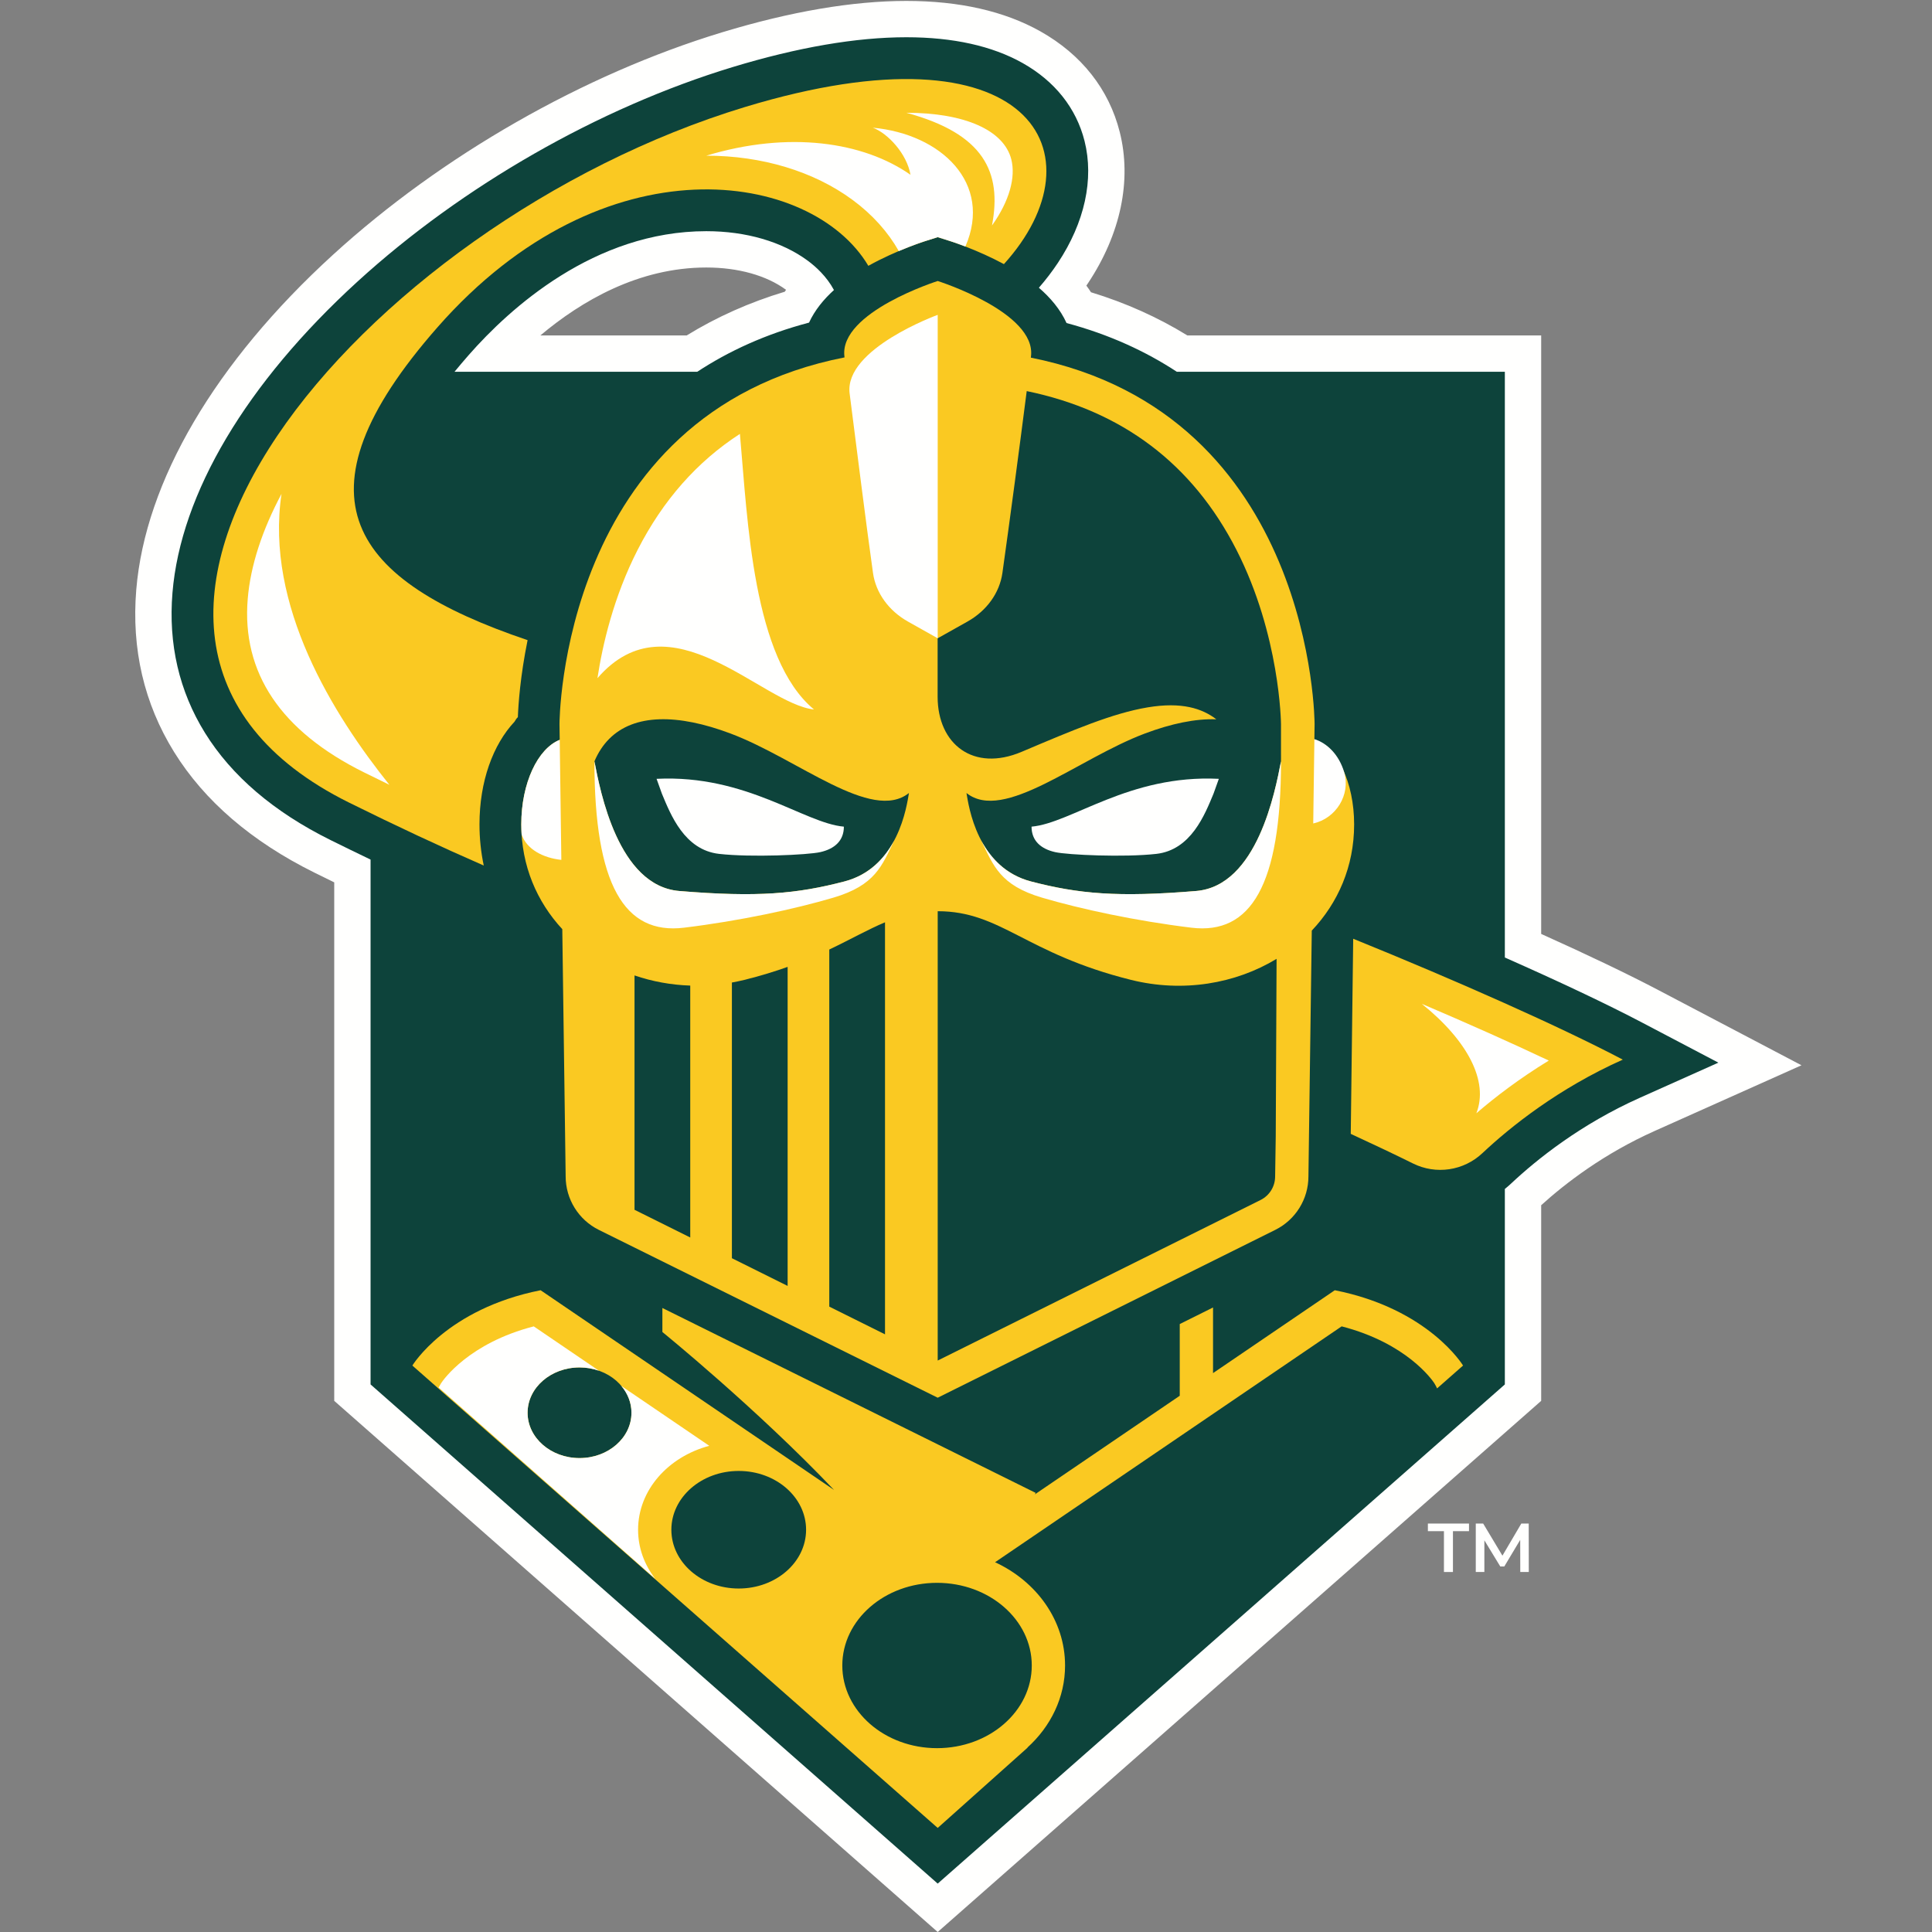
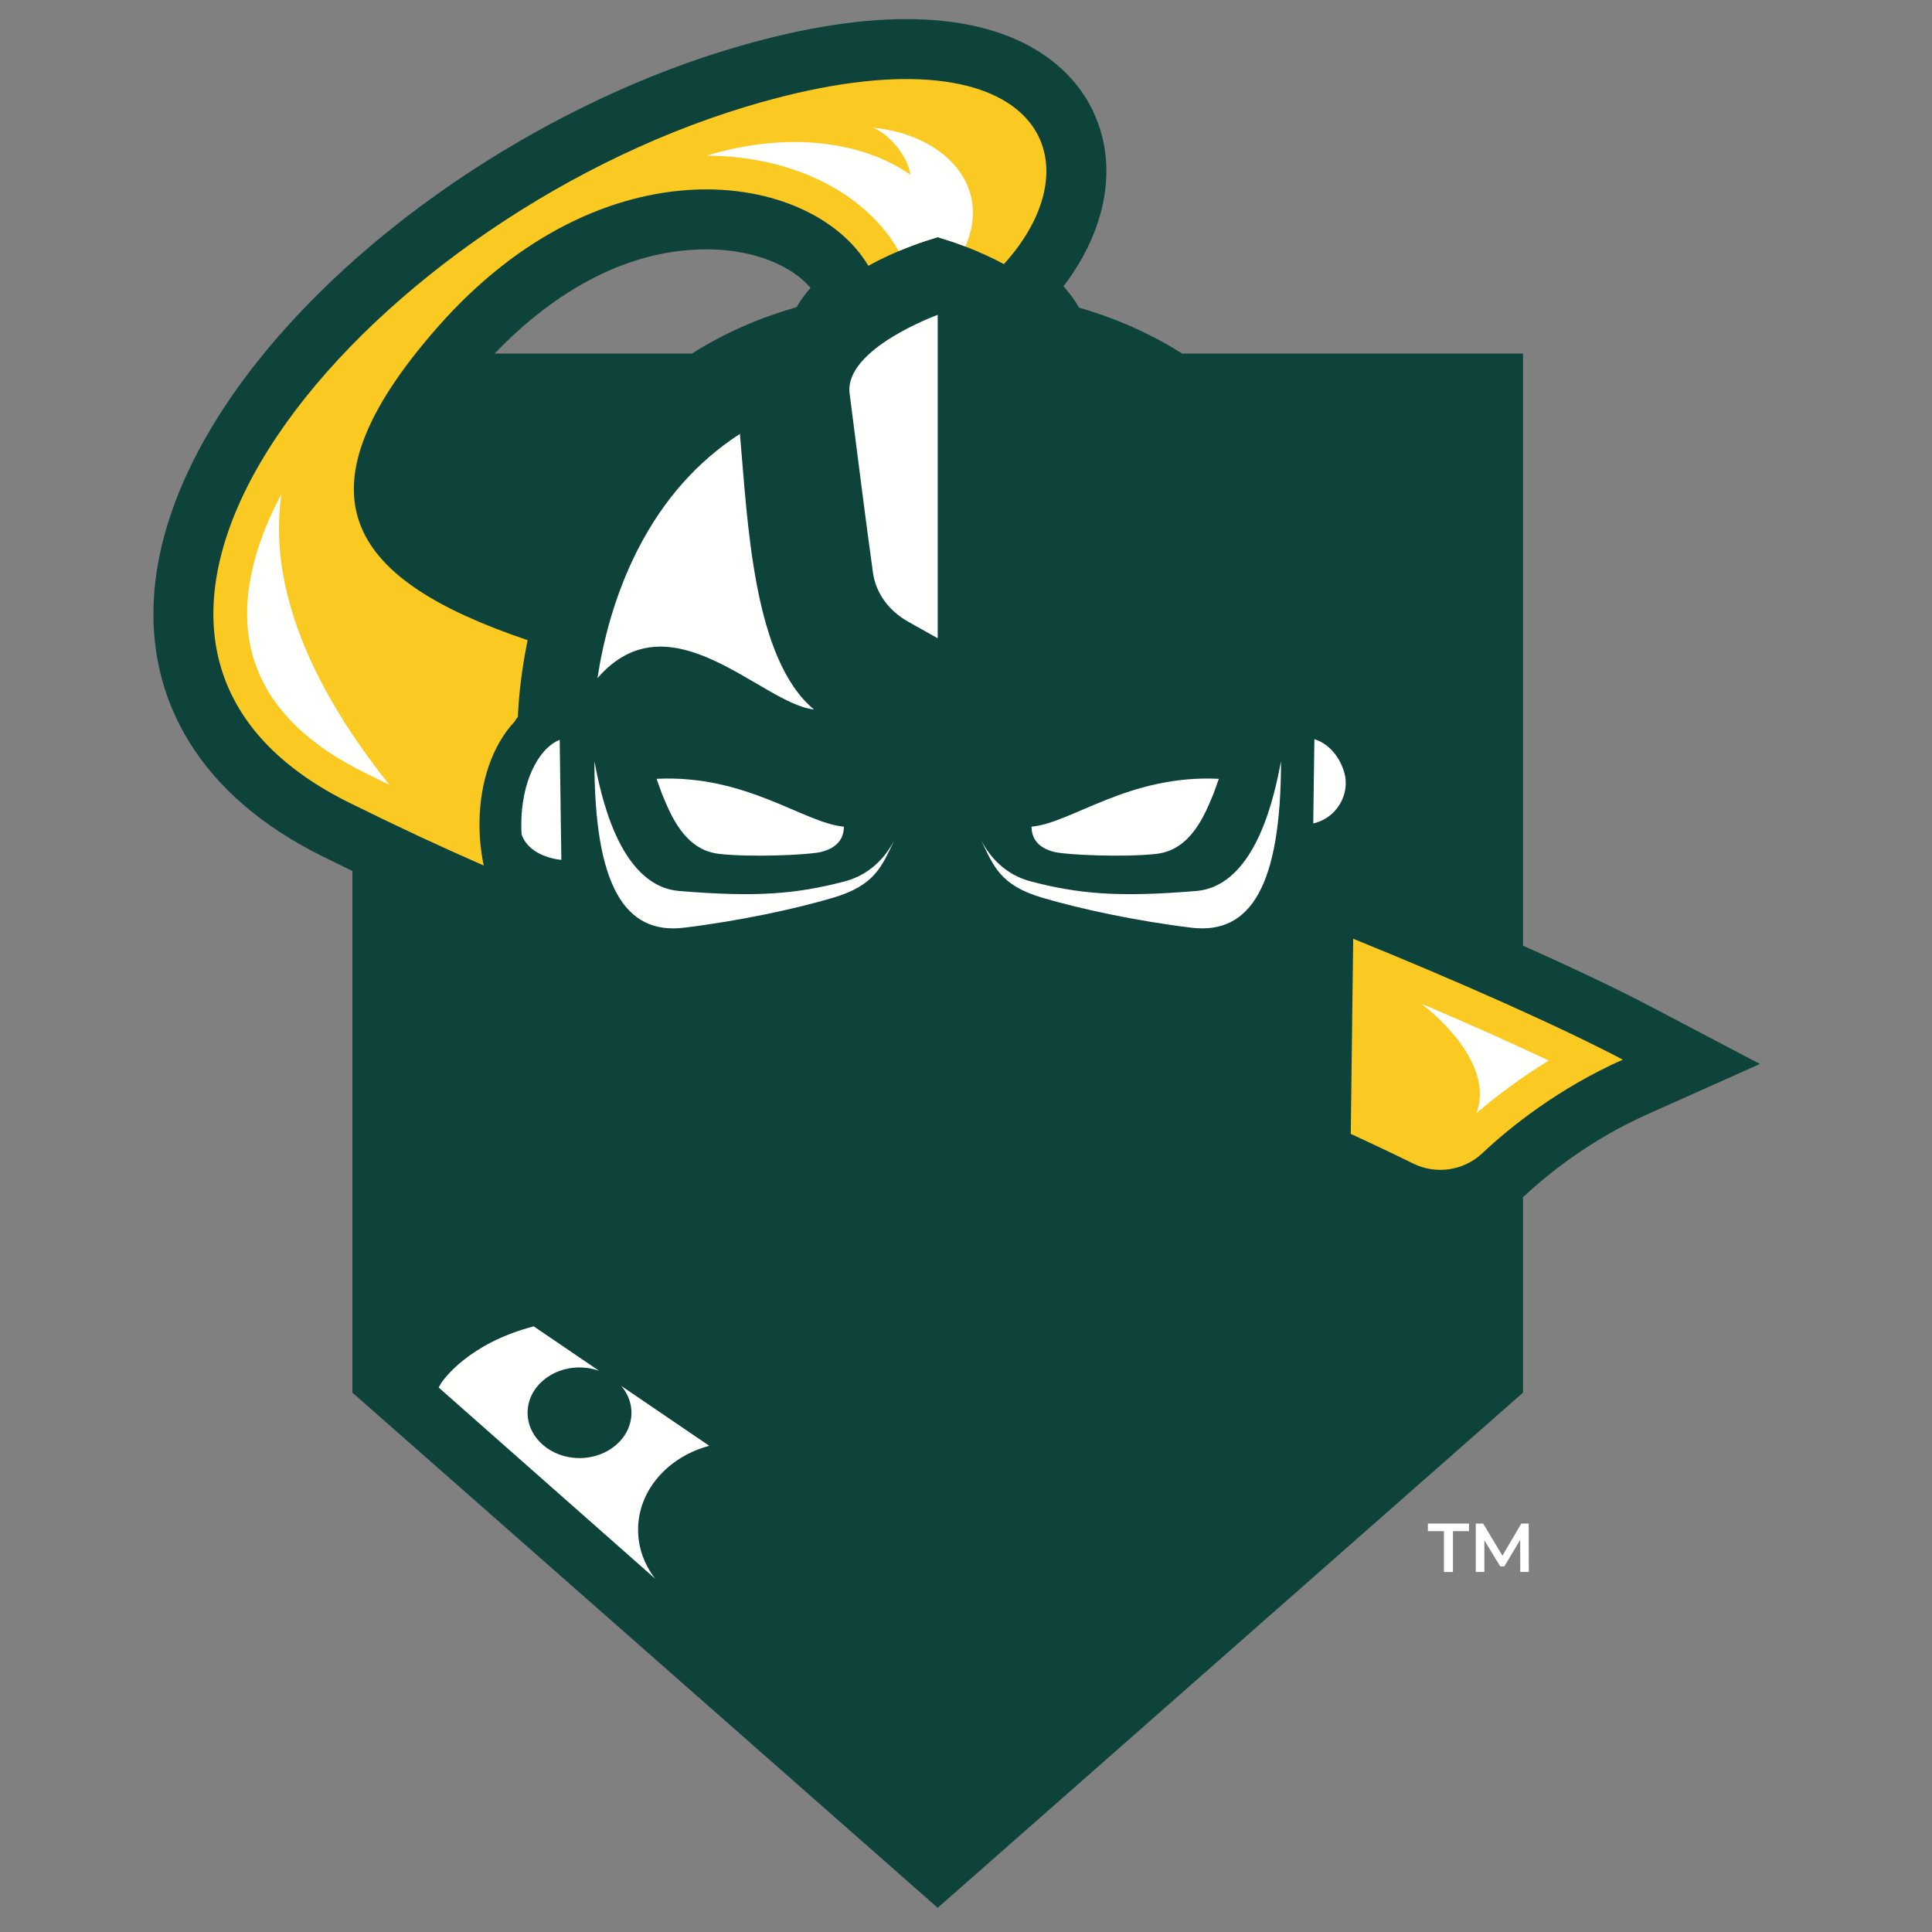
<svg xmlns="http://www.w3.org/2000/svg" width="200px" height="200px" viewBox="0 0 200 200" version="1.1">
  <rect x="0" y="0" width="200" height="200" fill="#808080" stroke="none" />
  <title>clarkson</title>
  <desc>Created with Sketch.</desc>
  <g id="clarkson" stroke="none" stroke-width="1" fill="none" fill-rule="evenodd">
    <g id="clarkson_BGD">
      <g id="Clarkson_knighthead_dark-background" transform="translate(14, 0)">
        <g id="Group-5">
          <path d="M57.628,36.604 C60.898,34.527 64.537,32.914 68.462,31.801 C68.855,31.114 69.337,30.446 69.907,29.801 C69.399,29.205 68.854,28.759 68.503,28.499 C66.155,26.766 62.821,25.812 59.116,25.812 C49.288,25.812 41.545,32.053 37.206,36.604 L57.628,36.604 Z M22.481,144.166 L22.481,90.164 C21.426,89.654 20.387,89.146 19.382,88.648 C13.2,85.585 8.57,81.616 5.617,76.851 C2.73,72.191 1.507,66.927 1.98,61.204 C2.868,50.463 9.882,38.589 21.73,27.771 C32.789,17.672 47.203,9.428 61.277,5.151 C68.21,3.044 74.451,1.976 79.827,1.976 C84.989,1.976 89.349,2.956 92.786,4.889 C96.579,7.024 99.106,10.218 100.093,14.129 C101.224,18.609 100.149,23.631 97.068,28.269 C96.763,28.728 96.436,29.186 96.09,29.64 C96.736,30.349 97.277,31.088 97.708,31.85 C101.574,32.963 105.156,34.559 108.376,36.604 L143.662,36.604 L143.662,97.898 C148.96,100.26 153.511,102.429 156.878,104.198 L168.187,110.141 L156.525,115.358 C150.647,117.988 146.305,121.458 143.698,123.907 C143.686,123.918 143.674,123.93 143.662,123.941 L143.662,144.166 L83.071,197.495 L22.481,144.166 L22.481,144.166 Z" id="Fill-1" fill="#0D433B" />
-           <path d="M41.941,34.724 C46.175,31.162 52.1,27.692 59.116,27.692 C62.414,27.692 65.345,28.512 67.371,30.001 C67.326,30.067 67.282,30.133 67.239,30.199 C63.594,31.296 60.189,32.813 57.088,34.724 L41.941,34.724 Z M79.827,0.096 C74.266,0.096 67.84,1.191 60.73,3.352 C46.398,7.707 31.721,16.102 20.462,26.382 C8.263,37.521 1.034,49.833 0.106,61.049 C-0.401,67.182 0.915,72.832 4.019,77.842 C7.158,82.909 12.046,87.111 18.547,90.333 C19.221,90.666 19.907,91.003 20.6,91.342 L20.6,145.016 L83.071,200 L145.542,145.016 L145.542,124.764 C148.085,122.46 152.053,119.419 157.293,117.075 L172.488,110.277 L157.752,102.534 C154.593,100.873 150.405,98.866 145.542,96.68 L145.542,34.724 L108.916,34.724 C105.867,32.846 102.521,31.347 98.938,30.254 C98.788,30.022 98.629,29.792 98.461,29.566 C98.52,29.48 98.577,29.395 98.634,29.309 C102.013,24.224 103.178,18.67 101.916,13.669 C100.8,9.246 97.961,5.644 93.708,3.251 C89.986,1.157 85.317,0.096 79.827,0.096 Z M33.053,38.484 L58.182,38.484 C61.417,36.361 65.238,34.586 69.752,33.397 C70.343,32.111 71.266,30.989 72.33,30.024 C71.576,28.612 70.43,27.585 69.619,26.987 C66.951,25.016 63.221,23.932 59.116,23.932 C47.517,23.932 38.743,31.949 34.544,36.728 C34.019,37.326 33.524,37.911 33.053,38.484 L33.053,38.484 Z M79.827,3.856 C84.663,3.856 88.712,4.756 91.864,6.528 C95.197,8.404 97.412,11.191 98.27,14.589 C99.269,18.549 98.286,23.037 95.502,27.228 C94.921,28.102 94.267,28.956 93.546,29.787 C94.733,30.814 95.771,32.03 96.409,33.441 C100.853,34.63 104.625,36.386 107.822,38.484 L141.781,38.484 L141.781,99.121 C147.357,101.586 152.317,103.926 156.003,105.863 L163.886,110.005 L155.757,113.642 C149.64,116.378 145.123,119.989 142.411,122.536 C142.208,122.726 141.997,122.906 141.781,123.079 L141.781,143.317 L83.071,194.99 L24.361,143.317 L24.361,88.983 C22.995,88.327 21.615,87.655 20.217,86.963 C14.354,84.058 9.98,80.323 7.216,75.861 C4.546,71.551 3.414,66.672 3.854,61.359 C4.703,51.092 11.502,39.657 22.998,29.159 C33.857,19.243 48.009,11.148 61.824,6.95 C68.579,4.897 74.636,3.856 79.827,3.856 L79.827,3.856 Z" id="Fill-3" fill="#FFFFFE" />
          <path d="M81.766,24.964 L83.071,24.551 L84.376,24.964 C84.493,25.001 87.188,25.863 89.926,27.341 C100.24,15.963 92.836,2.048 63.081,11.09 C23.511,23.115 -12.719,65.815 22.138,83.086 C26.986,85.488 31.617,87.652 36.078,89.6 C35.786,88.22 35.636,86.796 35.636,85.342 C35.636,80.897 37.03,77.094 39.266,74.705 C39.37,74.512 39.484,74.355 39.609,74.239 C39.658,72.943 39.853,70.014 40.617,66.268 C22.416,60.115 15.802,51.509 31.294,33.873 C48.526,14.256 70.029,17.638 75.891,27.518 C75.908,27.508 75.925,27.498 75.942,27.489 C78.771,25.919 81.646,25.002 81.766,24.964" id="Fill-4" fill="#FAC922" />
        </g>
-         <path d="M92.809,172.411 C92.809,177.137 88.418,180.969 83.002,180.969 C77.586,180.969 73.195,177.137 73.195,172.411 C73.195,167.685 77.586,163.854 83.002,163.854 C88.418,163.854 92.809,167.685 92.809,172.411 Z M62.472,164.443 C58.621,164.443 55.499,161.718 55.499,158.358 C55.499,154.997 58.621,152.272 62.472,152.272 C66.324,152.272 69.446,154.997 69.446,158.358 C69.446,161.718 66.324,164.443 62.472,164.443 Z M45.993,150.94 C43.024,150.94 40.616,148.839 40.616,146.248 C40.616,143.657 43.024,141.557 45.993,141.557 C48.962,141.557 51.369,143.657 51.369,146.248 C51.369,148.839 48.962,150.94 45.993,150.94 Z M124.178,133.565 C119.452,136.782 115.273,139.626 111.573,142.144 L111.573,135.351 L108.127,137.065 L108.127,144.489 C101.954,148.69 97.303,151.855 93.803,154.237 L93.119,154.703 L93.214,154.544 L54.57,135.403 L54.57,137.889 C54.57,137.889 64.294,145.782 72.339,154.237 C66.292,150.122 56.817,143.674 41.964,133.565 C32.231,135.493 28.688,141.361 28.688,141.361 L83.071,189.227 L92.373,180.918 L92.363,180.901 C94.766,178.727 96.255,175.724 96.255,172.411 C96.255,167.751 93.305,163.708 89.01,161.721 L124.887,137.305 C131.598,139.038 134.237,142.82 134.476,143.182 C134.476,143.182 134.611,143.405 134.653,143.493 C134.696,143.582 134.766,143.728 134.766,143.728 L137.455,141.361 C137.455,141.361 133.912,135.493 124.178,133.565 L124.178,133.565 Z" id="Fill-6" fill="#FAC922" />
-         <path d="M90.691,16.502 C89.927,13.478 85.866,11.674 79.827,11.674 C87.826,13.84 89.748,17.788 88.69,23.344 C90.51,20.793 91.155,18.343 90.691,16.502" id="Fill-7" fill="#FFFFFE" />
        <path d="M126.083,97.179 L125.83,117.377 C128.353,118.542 130.55,119.588 132.274,120.443 C134.654,121.624 137.512,121.2 139.449,119.382 C142.358,116.65 147.291,112.69 153.99,109.692 C147.502,106.282 136.932,101.581 126.083,97.179" id="Fill-8" fill="#FAC922" />
-         <path d="M122.064,76.533 L122.086,74.952 C122.086,74.952 122.08,42.887 92.714,37.023 C92.719,36.977 92.725,36.926 92.73,36.881 C93.265,32.313 83.071,29.089 83.071,29.089 C83.071,29.089 72.878,32.313 73.412,36.881 C73.416,36.918 73.421,36.96 73.426,36.998 C43.925,42.791 43.918,74.952 43.918,74.952 C43.918,74.952 43.918,74.952 43.918,74.952 L43.918,74.952 L43.941,76.587 C41.663,77.497 39.963,81.07 39.963,85.342 C39.963,89.632 41.585,93.352 44.208,96.187 L44.557,121.779 C44.557,124.129 45.889,126.276 47.994,127.319 L83.071,144.691 L118.01,127.319 C120.116,126.276 121.448,124.129 121.448,121.779 L121.795,96.335 C124.499,93.483 126.18,89.708 126.18,85.342 C126.18,80.984 124.411,77.352 122.064,76.533" id="Fill-9" fill="#FAC922" />
        <path d="M103.091,101.439 C92.115,98.709 89.63,94.328 83.071,94.328 L83.071,140.843 L116.48,124.23 C117.418,123.766 118.001,122.826 118.001,121.779 L118.064,117.658 L118.152,99.26 C113.906,101.834 108.469,102.776 103.091,101.439" id="Fill-10" fill="#0D433B" />
        <path d="M118.608,74.959 C118.607,74.868 118.519,65.778 113.997,56.921 C109.454,48.024 102.17,42.524 92.285,40.486 C91.607,45.824 90.49,54.205 89.77,59.307 C89.479,61.376 88.151,63.222 86.148,64.347 L83.071,66.074 L83.062,66.05 C83.062,69.183 83.062,71.503 83.062,72.115 C83.062,77.054 86.773,79.94 91.761,77.828 C97.173,75.535 101.19,73.83 104.811,73.226 C108.322,72.641 110.445,73.333 111.914,74.462 C109.771,74.385 107.266,74.899 104.513,75.935 C97.529,78.563 89.922,85.174 86.048,82.092 C86.282,83.455 87.155,89.793 92.729,91.248 C97.631,92.527 101.707,92.909 109.824,92.235 C116.157,91.709 118.012,81.893 118.609,78.814 C118.609,77.855 118.608,75.844 118.608,74.959" id="Fill-11" fill="#0D433B" />
        <path d="M87.296,86.444 L87.296,86.444 C87.297,86.447 87.299,86.45 87.301,86.453 C87.299,86.45 87.298,86.447 87.296,86.444" id="Fill-12" fill="#FFFFFE" />
        <path d="M109.824,92.235 C101.707,92.909 97.631,92.527 92.729,91.248 C90.119,90.567 88.539,88.815 87.573,87.004 C88.849,89.63 89.521,91.64 93.874,92.926 C97.829,94.094 103.574,95.335 109.337,96.035 C115.496,96.782 118.609,91.615 118.609,78.814 C118.012,81.893 116.157,91.709 109.824,92.235" id="Fill-13" fill="#FFFFFE" />
        <path d="M125.147,79.93 C124.608,78.121 123.385,76.925 122.065,76.517 L121.945,85.242 C124.294,84.733 125.842,82.263 125.147,79.93" id="Fill-14" fill="#FFFFFE" />
        <path d="M44.11,89.015 L43.941,76.587 C41.663,77.497 39.963,81.07 39.963,85.342 C39.963,85.692 39.974,86.038 39.996,86.381 C40.525,87.936 42.239,88.814 44.11,89.015" id="Fill-15" fill="#FFFFFE" />
        <path d="M112.174,80.624 C112.174,80.624 111.893,81.401 111.619,82.171 C110.721,84.325 109.302,87.985 105.705,88.393 C102.383,88.77 96.516,88.502 95.231,88.212 C93.745,87.877 92.786,87.034 92.786,85.575 C96.94,85.204 102.862,80.162 112.174,80.624" id="Fill-16" fill="#FFFFFE" />
        <path d="M73.413,91.248 C78.988,89.793 79.861,83.455 80.095,82.092 C76.22,85.174 68.613,78.563 61.629,75.935 C56.15,73.873 51.648,73.874 49.044,76.508 C48.432,77.128 47.924,77.894 47.534,78.814 C48.131,81.893 49.985,91.709 56.318,92.235 C64.435,92.909 68.511,92.527 73.413,91.248" id="Fill-17" fill="#0D433B" />
        <path d="M73.413,91.248 C68.511,92.527 64.435,92.909 56.318,92.235 C49.985,91.709 48.131,81.893 47.534,78.814 C47.534,91.615 50.646,96.782 56.805,96.035 C62.569,95.335 68.314,94.094 72.268,92.926 C76.622,91.64 77.294,89.63 78.569,87.004 C77.603,88.815 76.024,90.567 73.413,91.248" id="Fill-18" fill="#FFFFFE" />
        <path d="M53.968,80.624 C53.968,80.624 54.25,81.401 54.523,82.171 C55.422,84.325 56.841,87.985 60.437,88.393 C63.76,88.77 69.627,88.502 70.911,88.212 C72.398,87.877 73.357,87.034 73.357,85.575 C69.203,85.204 63.28,80.162 53.968,80.624" id="Fill-19" fill="#FFFFFE" />
        <path d="M71.847,98.294 L71.847,135.262 L77.616,138.13 L77.616,95.477 C75.848,96.215 74.086,97.23 71.847,98.294" id="Fill-20" fill="#0D433B" />
        <path d="M63.051,101.439 C62.623,101.545 62.195,101.632 61.766,101.71 L61.766,130.249 L67.535,133.118 L67.535,100.092 C66.208,100.565 64.73,101.022 63.051,101.439" id="Fill-21" fill="#0D433B" />
        <path d="M51.685,100.977 L51.685,125.237 L57.454,128.105 L57.454,102.028 C55.453,101.961 53.508,101.6 51.685,100.977" id="Fill-22" fill="#0D433B" />
        <path d="M133.183,103.916 C137.938,107.733 140.131,111.946 138.831,115.246 C140.802,113.551 143.312,111.633 146.33,109.791 C142.479,107.967 137.968,105.955 133.183,103.916" id="Fill-23" fill="#FFFFFE" />
        <path d="M52.054,158.358 C52.054,154.263 55.159,150.808 59.424,149.669 L50.314,143.47 C50.973,144.248 51.369,145.206 51.369,146.248 C51.369,148.839 48.962,150.94 45.993,150.94 C43.024,150.94 40.616,148.839 40.616,146.248 C40.616,143.657 43.024,141.557 45.993,141.557 C46.706,141.557 47.386,141.681 48.008,141.901 L41.255,137.306 C34.546,139.037 31.907,142.818 31.666,143.182 L31.41,143.635 L53.823,163.427 C52.706,161.978 52.054,160.235 52.054,158.358" id="Fill-24" fill="#FFFFFE" />
        <path d="M70.264,73.444 C63.924,68.19 63.4,53.904 62.596,44.917 C58.171,47.778 54.631,51.782 52.007,56.921 C49.52,61.792 48.376,66.73 47.848,70.205 C55.375,61.506 64.864,72.876 70.264,73.444" id="Fill-25" fill="#FFFFFE" />
        <path d="M73.951,40.715 C74.635,46.062 75.685,54.435 76.372,59.307 C76.664,61.376 77.992,63.222 79.995,64.347 L83.071,66.074 L83.071,32.594 C83.071,32.594 73.392,36.102 73.951,40.715" id="Fill-26" fill="#FFFFFE" />
        <path d="M79.043,25.991 C80.562,25.348 81.692,24.987 81.766,24.964 L83.071,24.551 L84.376,24.964 C84.43,24.981 85.035,25.174 85.937,25.522 C88.786,18.969 83.431,13.875 76.355,13.219 C77.915,13.804 79.88,15.918 80.254,18.093 C75.361,14.671 67.659,13.531 59.119,16.115 C64.882,16.115 70.259,17.743 74.262,20.698 C76.318,22.215 77.92,24.011 79.043,25.991" id="Fill-27" fill="#FFFFFE" />
        <path d="M15.141,51.127 C13.157,54.849 11.932,58.526 11.644,62.003 C11.012,69.644 15.064,75.685 23.688,79.958 C24.569,80.395 25.44,80.821 26.308,81.242 C20.526,74.018 13.427,62.701 15.141,51.127" id="Fill-28" fill="#FFFFFE" />
        <polyline id="Fill-29" fill="#FFFFFE" points="135.477 158.506 133.814 158.506 133.814 157.718 138.07 157.718 138.07 158.506 136.408 158.506 136.408 162.733 135.477 162.733 135.477 158.506" />
        <polyline id="Fill-30" fill="#FFFFFE" points="143.378 162.733 143.371 159.409 141.724 162.16 141.308 162.16 139.661 159.452 139.661 162.733 138.772 162.733 138.772 157.718 139.538 157.718 141.531 161.042 143.486 157.718 144.253 157.718 144.26 162.733 143.378 162.733" />
      </g>
    </g>
  </g>
</svg>